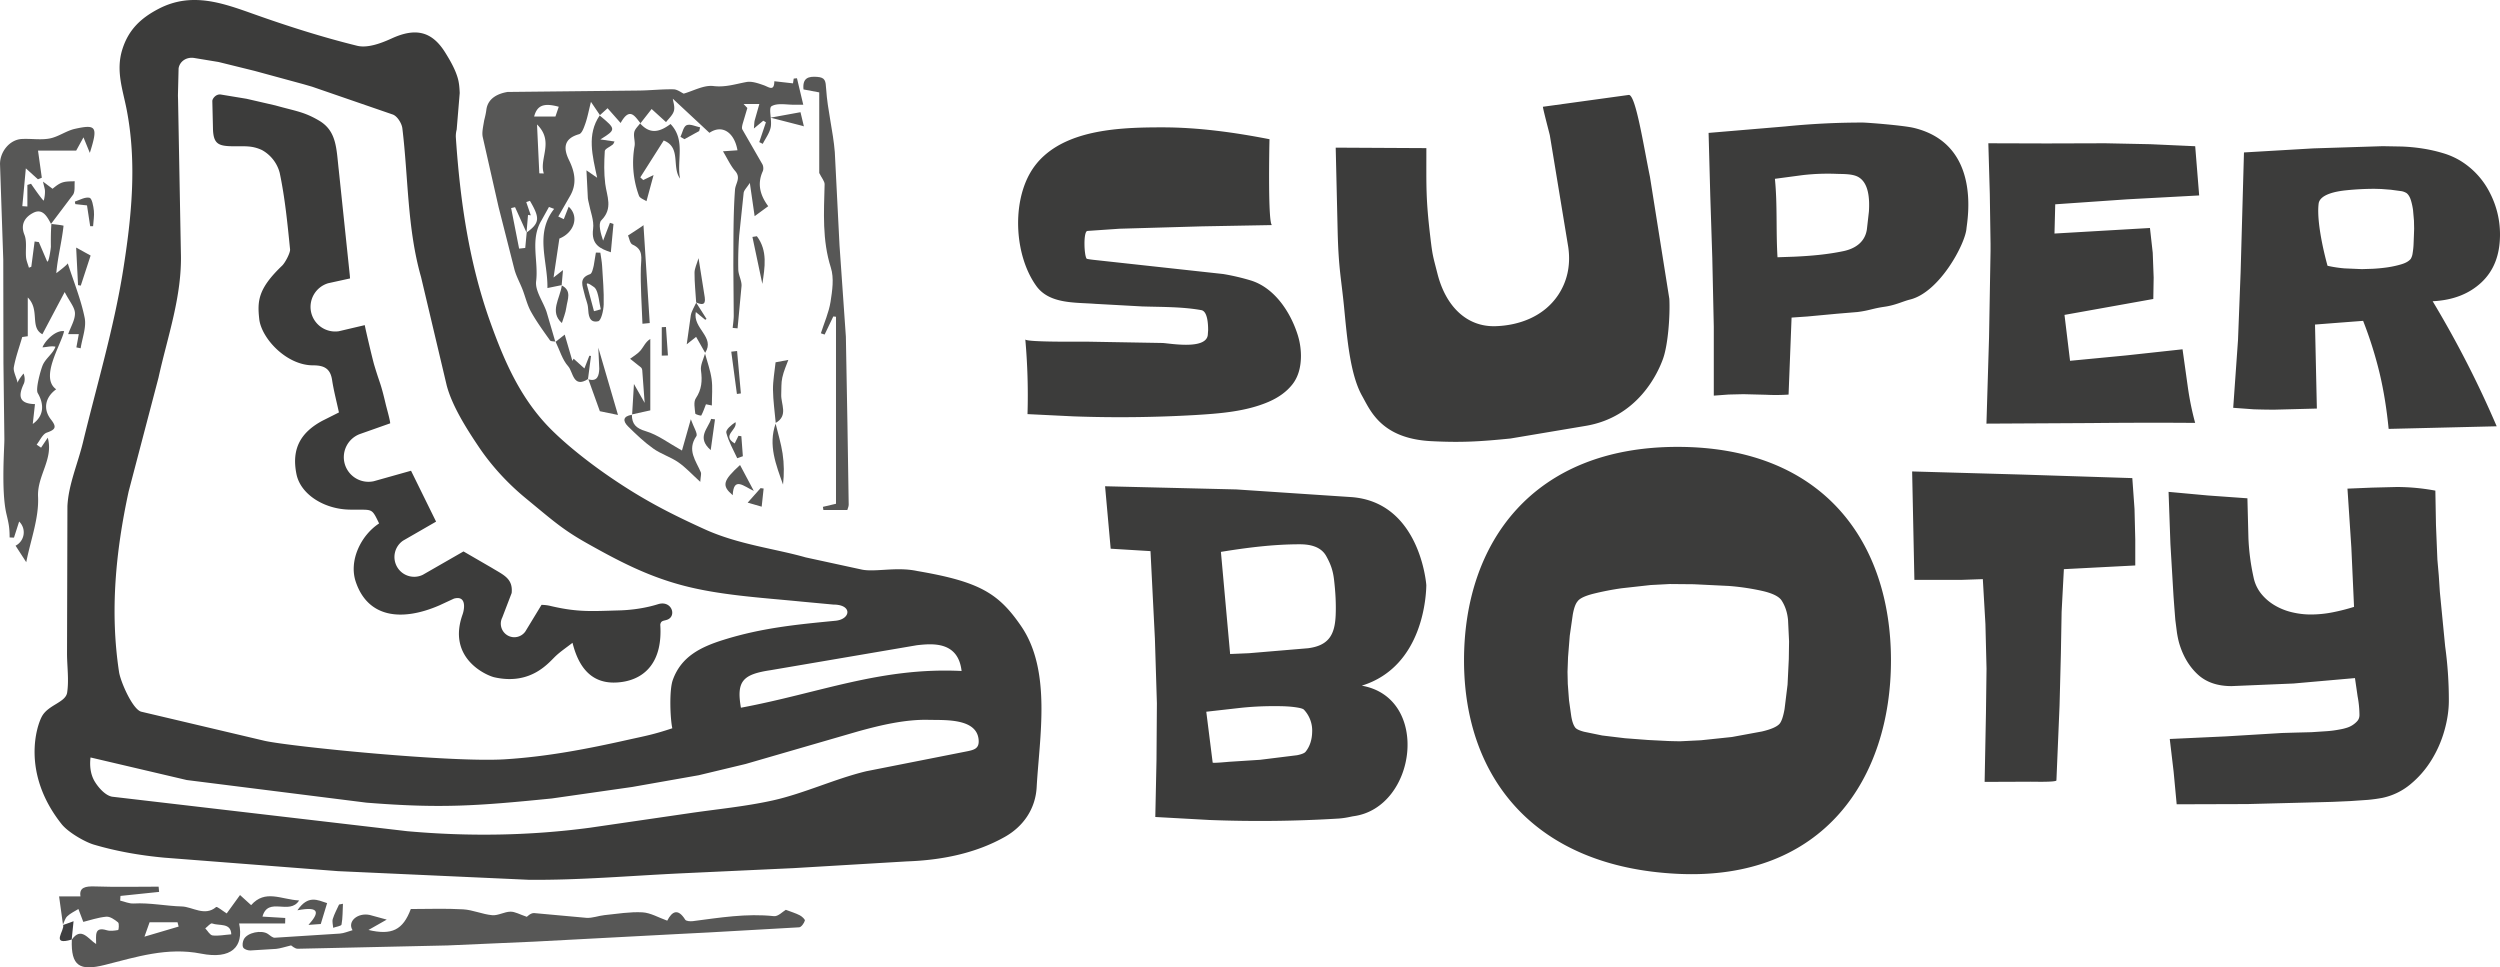
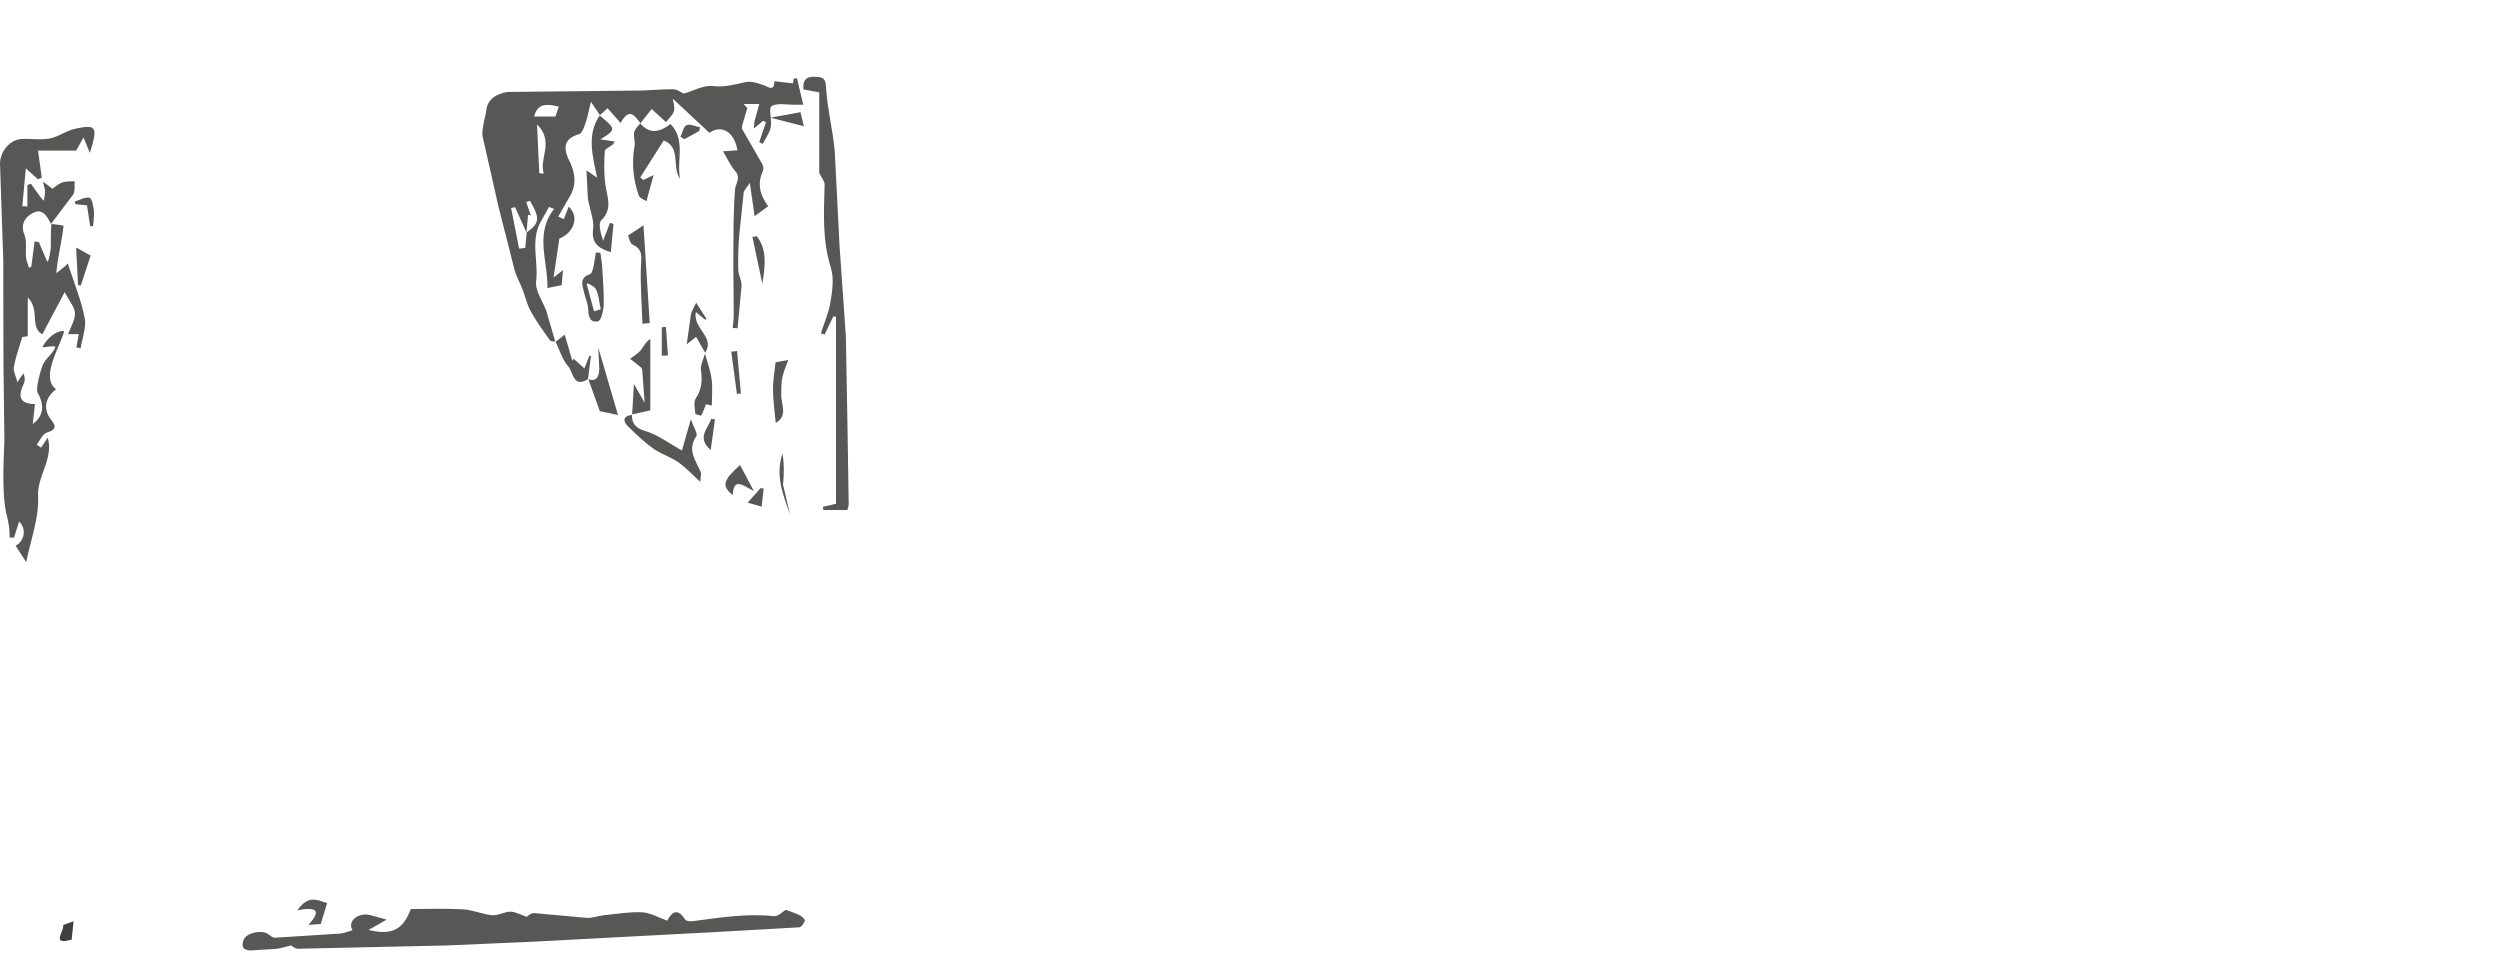
<svg xmlns="http://www.w3.org/2000/svg" viewBox="0 0 56.693 21.936">
  <path d="M1.63 21.305c-.501.151-.155-.208-.199-.332l-.007.006.244-.088-.043.421.005-.007z" fill-rule="evenodd" fill="#3f3f41" />
  <g fill="#575756">
    <path d="M18.138 20.757c-.095-.049-.2-.08-.318-.125-.067.038-.174.154-.268.144-.622-.067-1.23.034-1.841.113-.057.007-.151.001-.173-.034-.162-.26-.296-.192-.407.023-.2-.071-.379-.179-.563-.189-.284-.015-.571.034-.857.063-.138.014-.277.071-.412.062l-1.187-.108c-.079-.005-.164.085-.164.085-.165-.055-.269-.119-.373-.117-.138.002-.279.092-.413.08-.222-.02-.438-.12-.66-.133-.394-.023-.791-.007-1.186-.007-.178.475-.429.6-.96.475l.414-.235-.388-.106c-.273-.056-.511.15-.387.346-.098.027-.192.07-.288.077l-1.476.094c-.05.003-.106-.052-.156-.086-.143-.097-.466-.032-.545.121-.027.053-.04.137-.016.185.02.041.104.07.16.069l.588-.036c.096-.01.19-.043.339-.079.017.009.086.078.154.076l3.393-.075 1.96-.086 3.228-.171.743-.038 2.043-.116c.049-.003.111-.091.13-.152.009-.025-.065-.095-.114-.12zm-11.143.217l.279-.02.144-.474c-.221-.071-.43-.191-.674.163.529-.102.489.068.251.331z" />
-     <path d="M7.745 20.966c.028-.154.024-.314.032-.471l-.088.017c-.049.108-.107.213-.142.326-.019.061.004.134.009.202.065-.025.182-.039.189-.074zm-1.279-.025l.003-.124-.517-.031c.129-.464.614-.022.831-.366-.411-.023-.769-.257-1.088.106l-.252-.229-.302.417c-.092-.057-.219-.163-.24-.145-.257.22-.539-.006-.778-.013-.354-.009-.723-.088-1.094-.067-.1.005-.203-.042-.304-.066l.007-.106.876-.091-.011-.119c-.48 0-.96.012-1.439-.005-.221-.008-.368.021-.333.226H1.34l.088.639c.03-.066.049-.143.098-.189.071-.068.167-.111.252-.164l.111.292c.148-.036.333-.101.521-.118.086-.008.191.067.267.129.031.025.014.171.004.173-.085.015-.18.029-.26.005-.29-.088-.239.119-.241.314-.183-.118-.338-.401-.551-.102-.023.603.178.718.75.574.71-.179 1.415-.407 2.182-.255.68.134.973-.148.862-.684l1.043-.001zm-3.19.3l.116-.326h.634l.025.097-.775.229zm1.544-.028c-.061-.008-.11-.104-.165-.16.052-.04.121-.124.154-.112.162.061.427-.024.436.247-.162.012-.297.041-.425.025z" />
    <path d="M1.431 20.973h0zm.194.34l.005-.007v-.001zM1.274 8.828c-.375-.268.109-1.003.18-1.318-.186-.03-.427.208-.491.367.105-.005.194-.037.295-.015-.057.164-.23.265-.295.433-.041.104-.161.525-.107.619.152.261.139.522-.113.7l.05-.45c-.372-.008-.379-.194-.254-.46.033-.071.023-.167-.005-.234-.023.029-.142.175-.131.216-.043-.16-.106-.268-.089-.361.041-.225.121-.443.19-.682l.126-.018v-.879c.283.285.039.675.331.834l.506-.957c.111.216.229.346.233.479.004.151-.094.305-.154.475h.241l-.055.301.097.02c.035-.231.134-.476.091-.691-.083-.415-.247-.813-.384-1.238.008.024-.238.211-.259.226.03-.36.126-.716.164-1.077-.088-.02-.183-.027-.275-.039-.014.172-.014.344-.012.517 0 .025-.052.413-.09.322L.881 5.49.785 5.476.71 6.049l-.054.022c-.023-.078-.057-.155-.065-.235-.016-.172.024-.363-.038-.515-.101-.253.036-.409.198-.493.215-.113.319.084.406.25l.5-.663c.05-.077.028-.201.038-.304-.254.004-.308.007-.503.17l-.217-.163c.025.117.045.168.045.218a.79.79 0 0 1-.027.211c-.008.029-.279-.362-.289-.38l-.083.027v.489l-.115-.008.08-.857.274.248.088-.036-.086-.615h.866l.165-.3.144.352c.189-.596.15-.653-.339-.545-.197.044-.373.18-.57.218-.204.039-.423 0-.634.012-.284.015-.506.305-.493.589l.073 2.147.004 2.342.021 1.716c.005.158-.077 1.182.046 1.705.051.215.073.31.073.537l.099.004.117-.365a.34.34 0 0 1-.081.548l.242.374c.101-.509.291-1.002.268-1.484s.356-.852.22-1.339l-.152.226-.1-.069c.076-.095.135-.24.232-.273.199-.069.226-.126.094-.295-.185-.234-.136-.504.117-.687z" />
    <path d="M1.77 6.466l.062.011.223-.682-.328-.181.043.852zm.359-1.686c-.011-.106-.043-.281-.098-.295-.099-.024-.222.05-.333.086-.003.001.006.037.011.058l.264.029.072.471.066.001c.007-.117.03-.235.018-.35zm17.088 4.793l-.035-1.939-.144-2.07-.107-2.116c-.039-.479-.165-.951-.196-1.429-.012-.184-.017-.263-.208-.276s-.332.019-.306.285l.357.067v1.828c.057.116.124.188.122.258-.016.635-.057 1.264.142 1.89.075.236.032.521-.008.776-.039.242-.144.475-.219.711l.085.029.197-.411.061.007v4.241l-.297.07.011.071h.543c.01-.039.032-.08.031-.121l-.029-1.871zM13.6 2.618l.005-.007h0l-.006.006z" />
    <path d="M13.542 4.031l-.243-.168.032.633c.002.033.013.065.019.097.037.2.125.406.1.597-.048.363.165.45.402.531l.06-.641-.08-.027-.155.404c-.052-.156-.119-.381-.04-.461.27-.272.124-.544.088-.829-.031-.244-.025-.495-.01-.741.003-.052.12-.096.181-.148.019-.016.026-.045.04-.069l-.321-.047c.36-.226.36-.231-.016-.543-.294.432-.165.906-.057 1.412zm.701 5.639c.18.178.365.355.57.501.174.125.39.189.567.311.165.113.303.266.5.445.009-.134.028-.182.013-.217-.111-.262-.319-.502-.102-.818.038-.055-.062-.204-.125-.385l-.201.71c-.305-.17-.546-.357-.819-.438-.224-.067-.315-.161-.317-.372-.198.03-.215.135-.086.263z" />
    <path d="M14.335 9.397l-.007.001.001.008.005-.001z" />
    <path d="M14.747 7.686c-.111.07-.15.176-.218.258s-.159.129-.24.192l.247.197c.015.013.026.038.028.058l.055.745-.243-.428-.041.689.412-.091v-1.62zm-.178-.344l.165-.016-.142-2.221c.002.011-.33.221-.35.235.026.057.042.18.101.206.257.114.196.305.19.518-.012.426.021.852.036 1.278zm-.555 2.068l-.446-1.526.022.483c-.008.148-.039.295-.247.235l.26.723.411.085z" />
    <path d="M13.342 8.602l-.003-.009-.005.003-.001.004zm.171-2.874l-.049.297c-.017.069-.038.177-.083.192-.27.091-.162.278-.128.445.022.108.075.212.082.319.011.165.023.349.23.304.068-.015.122-.247.125-.381.008-.292-.019-.586-.036-.878-.006-.099-.026-.198-.04-.296l-.101-.002zm-.043 1.329l-.161-.601c-.024-.09.175.063.183.072.082.092.101.371.132.486l-.154.043zm2.516.954h0z" />
    <path d="M16.009 9.168l.134.027c0-.216.02-.411-.006-.6-.027-.195-.097-.384-.149-.575-.037.127-.108.259-.092.379.032.233.019.431-.117.634-.055.082-.023.229-.012.345.002.02.13.054.135.046.043-.08.072-.167.107-.256zm1.868-1.006l-.289.054c-.021.206-.061.413-.059.62.003.252.04.503.062.754.291-.166.115-.425.125-.648.006-.127-.003-.257.024-.379.032-.148.096-.288.137-.401zm-5.278-.411l-.001-.003h0l-.006-.001.002.008z" />
    <path d="M13.334 8.596l.068-.524-.037-.005-.112.288-.245-.221-.028.05-.174-.596-.206.163c.092.189.151.407.286.557.111.123.11.506.448.288zm2.445-1.52l.214.176c.009-.007.019-.013.029-.02l-.234-.368c-.042.094-.103.185-.122.283l-.093.661.213-.169.205.362c.233-.361-.285-.548-.212-.925z" />
    <path d="M15.986 8.011l.007-.006-.002-.003zm1.603 1.596l.003-.009z" />
-     <path d="M17.757 10.989c.026-.237.025-.473-.01-.704s-.104-.453-.158-.678c-.172.487.009.932.168 1.382zm-1.141.241c.02-.432.248-.202.478-.098l-.312-.587c-.392.358-.42.468-.166.685zm.548-5.873l-.101.016.225 1.065c.056-.374.124-.753-.124-1.081zm-1.377 1.502l-.004-.002h-.001.001l.004.007.001-.001z" />
-     <path d="M15.982 6.744l-.141-.89c-.039.133-.09.231-.091.329-.001.225.023.451.037.676.116.049.222.075.195-.115zm.489 3.071c.051.2.16.385.247.576l.128-.045-.034-.454-.066-.009-.085.173c-.306-.186.068-.302.018-.483-.1.067-.226.173-.208.242zm-3.729-2.489c.031-.105.085-.23.102-.36.023-.172.129-.372-.104-.492-.04.297-.284.598.002.852z" />
+     <path d="M17.757 10.989c.026-.237.025-.473-.01-.704c-.172.487.009.932.168 1.382zm-1.141.241c.02-.432.248-.202.478-.098l-.312-.587c-.392.358-.42.468-.166.685zm.548-5.873l-.101.016.225 1.065c.056-.374.124-.753-.124-1.081zm-1.377 1.502l-.004-.002h-.001.001l.004.007.001-.001z" />
    <path d="M12.741 6.474l.001-.008h.001l-.007.001v.004zm3.376 3.733l.097-.697-.088-.011c-.061.216-.341.417-.009.708zm.684-1.285l-.086-.962-.132.015.128.959.09-.012z" />
    <path d="M11.31 4.709l.356 1.402c.043.158.126.304.185.457.064.166.104.345.189.498.126.227.281.439.432.652.018.025.077.021.12.029l-.196-.671c-.078-.236-.265-.479-.238-.699.057-.46-.142-.944.123-1.382l.168-.302.117.044c-.443.566-.142 1.174-.152 1.795l.323-.066.03-.341-.214.168.132-.883c.328-.131.461-.495.211-.723l-.111.283-.125-.06.255-.445c.172-.281.128-.55-.01-.831-.13-.265-.13-.49.227-.591.067-.019.112-.156.144-.247.046-.133.072-.274.125-.486l.204.301.173-.157.296.335c.207-.373.322-.15.448.001-.048.069-.124.133-.139.208-.021.101.025.215.007.317a2.16 2.16 0 0 0 .1 1.124c.021.057.118.088.17.124l.161-.593-.234.113-.067-.061.531-.836c.402.155.176.604.372.865-.085-.408.134-.87-.217-1.239-.286.216-.489.207-.687-.01l.258-.33.327.297c.06-.08.151-.157.178-.253s-.016-.201-.024-.277l.83.773c.289-.197.565-.01.636.396l-.329.023c.105.174.172.326.276.446.139.159.007.281-.003.425-.042.57-.034 1.144-.038 1.717l.009 1.136c0 .094-.015.187-.024.281l.111.01.09-.962c.006-.122-.071-.246-.074-.37-.006-.259.002-.519.021-.777l.101-.963c.008-.061.069-.115.14-.226l.109.754.308-.226c-.175-.237-.259-.497-.123-.794.019-.043.014-.115-.009-.157l-.454-.789c-.018-.032-.004-.086.006-.127l.107-.36-.086-.091h.358l-.105.37c-.012.046-.01.095-.019.186l.213-.177.06.036-.151.449.079.04c.063-.125.155-.245.181-.378.012-.062.007-.14 0-.215l.746.192c-.016.03.006.008.003-.008l-.074-.309-.675.123c-.011-.12-.026-.233.019-.259.135-.08.348-.03.529-.033h.19l-.143-.601-.074.008-.016.108-.423-.048c-.004.242-.124.131-.242.09s-.265-.094-.386-.073c-.25.045-.479.125-.753.092-.219-.026-.458.111-.674.172-.057-.025-.144-.097-.234-.098-.26-.005-.521.025-.781.028l-2.98.032c-.212.036-.447.137-.481.407-.007.059-.024.142-.049.237-.025.154-.054.27-.033.376l.363 1.604zm1.022-.775l-.102-.003-.052-1.109c.397.391.042.772.154 1.112zm.339-1.513l-.075.221h-.483c.067-.251.215-.315.558-.221zm-.991 2.277l.26.576.034-.4.063.009-.103-.3.083-.029c.232.393.222.503-.073.718l-.033.351-.139.015-.181-.919.089-.021zm3.327 2.722v.645l.14-.004-.045-.646-.095.005z" />
    <path d="M15.856 2.971l.021-.083c-.104-.021-.228-.084-.307-.049-.072.032-.095.172-.139.265l.09.052.335-.185zm1.461 8.108l-.069-.01-.293.33.318.091.044-.411z" />
  </g>
-   <path d="M23.158 14.201c-.513-.748-.941-1.01-2.358-1.252-.484-.104-.976.038-1.282-.038l-1.248-.271c-.688-.197-1.525-.291-2.286-.636-.829-.377-1.42-.686-2.155-1.189-.441-.302-.941-.689-1.324-1.069-.694-.69-1.066-1.543-1.391-2.453-.48-1.346-.682-2.758-.777-4.181a.58.58 0 0 1 .019-.172l.069-.83c-.005-.121-.014-.229-.042-.33-.058-.207-.172-.404-.287-.589-.305-.49-.68-.564-1.214-.319-.24.11-.548.224-.783.166C7.309.843 6.53.595 5.762.322 5.044.067 4.347-.19 3.597.2c-.394.205-.681.466-.823.921-.152.485.011.913.098 1.362.238 1.223.11 2.452-.081 3.652-.21 1.314-.596 2.601-.91 3.898-.117.483-.329.96-.352 1.446l-.009 3.344c.001.294.046.594.003.882-.033.222-.415.275-.565.528-.124.21-.484 1.29.438 2.454.15.189.529.406.731.466.516.153 1.057.246 1.594.296l3.944.306 4.325.196c1.165.011 2.331-.094 3.497-.148l2.504-.116 2.573-.153c.776-.027 1.551-.177 2.223-.556.423-.238.696-.638.722-1.13.062-1.122.343-2.634-.351-3.647zm-2.366.431c.354-.04.937-.092 1.014.584-1.834-.09-3.217.499-5.004.833-.104-.599.036-.756.672-.851l3.318-.566zM2.915 11.154l.679-2.588c.205-.934.536-1.846.508-2.826l-.064-3.474-.001-.028-.002-.067.001-.047.014-.572c.023-.158.176-.266.355-.237l.552.091.818.202.411.112.698.19.193.056 1.833.632c.099.037.2.198.214.311.137 1.126.109 2.269.425 3.377l.581 2.455c.125.472.458.993.73 1.397.292.433.657.827 1.06 1.159.607.499.829.706 1.39 1.022.72.405 1.345.731 2.128.945.858.235 1.832.289 2.73.378l.73.068c.438 0 .395.334.048.367-.877.085-1.663.16-2.533.431-.529.165-.966.382-1.156.912-.085.236-.058.887-.011 1.095-.436.145-.608.173-.995.259-.924.208-1.847.386-2.805.445-1.222.076-4.844-.288-5.44-.418l-2.8-.661c-.196-.046-.473-.679-.507-.903-.209-1.377-.074-2.738.216-4.083zm19.004 5.886l-2.272.449c-.708.17-1.409.503-2.116.661-.622.139-1.262.198-1.895.291l-2.262.33c-1.377.183-2.758.202-4.142.078l-6.689-.782c-.147-.025-.3-.192-.388-.333-.106-.169-.125-.373-.102-.557l2.182.512 4.074.513c1.694.135 2.506.075 4.204-.095l1.824-.261 1.508-.266 1.063-.255 2.556-.741c.511-.141 1.066-.273 1.595-.26.355.009 1.076-.042 1.132.437.024.213-.092.243-.272.279zM5.291 3.317c.264.003.42-.02.648.085a.83.83 0 0 1 .404.518c.12.57.177 1.155.235 1.736.008.072-.108.299-.181.369-.541.518-.564.795-.518 1.21.048.434.614 1.051 1.222 1.05.253 0 .391.075.43.333.036.236.097.467.155.735l-.378.19c-.469.254-.706.613-.585 1.209.09.442.582.759 1.108.8.11.009.222.005.332.006.284.001.284.001.434.312-.416.273-.689.845-.53 1.321.273.816 1.037.91 1.897.537l.33-.153c.28-.077.246.218.195.362-.353.994.544 1.383.726 1.423.834.185 1.231-.338 1.39-.486.108-.101.232-.184.378-.297.173.695.554.975 1.136.886.519-.08.911-.467.854-1.298.017-.104.086-.08.171-.117.204-.09.083-.442-.223-.346-.27.085-.586.132-.87.14-.628.017-.939.046-1.552-.097a.89.89 0 0 0-.219-.028l-.367.604c-.092.13-.27.169-.408.085s-.187-.259-.115-.402l.213-.556c.033-.331-.187-.409-.445-.568l-.647-.375-.923.53c-.209.102-.465.026-.583-.179a.45.45 0 0 1 .136-.596l.748-.431-.568-1.154-.846.238a.56.56 0 0 1-.655-.386.56.56 0 0 1 .338-.683l.69-.244c.003-.056-.084-.361-.1-.43-.123-.522-.123-.43-.261-.891-.037-.122-.203-.828-.215-.906l-.591.139a.56.56 0 0 1-.626-.433.56.56 0 0 1 .387-.656l.496-.109-.006-.077-.25-2.384c-.056-.486-.043-.885-.455-1.123-.337-.196-.513-.208-.985-.34l-.651-.15-.587-.097c-.109-.014-.19.096-.189.149l.015.639c.012.337.127.383.461.386zm24.211 4.748c0 .268-.064.485-.193.65s-.31.298-.545.399c-.515.221-1.108.264-1.661.298a29.48 29.48 0 0 1-2.757.03l-1.045-.051c.017-.571 0-1.135-.05-1.695.006.068 1.307.05 1.404.052l1.711.03c.193.013.979.154 1.023-.179l.008-.113c0-.116-.008-.427-.155-.453-.434-.078-.903-.07-1.343-.084l-1.07-.059c-.452-.035-1.034.007-1.33-.407-.481-.673-.551-1.816-.151-2.538a1.58 1.58 0 0 1 .331-.415c.679-.609 1.813-.642 2.677-.642.818 0 1.632.113 2.433.269-.005.154-.039 1.949.059 1.947l-1.59.029-1.599.046-.273.008-.726.05c-.098.008-.075.57-.017.629.005.006.053.014.142.025l2.954.323a5.04 5.04 0 0 1 .629.147c.523.163.878.69 1.045 1.187a1.61 1.61 0 0 1 .089.517zm8.354-1.287c.019.362-.026 1.036-.145 1.363-.104.288-.551 1.326-1.773 1.52l-1.684.283c-.687.069-1.113.096-1.803.06-1.132-.06-1.378-.7-1.562-1.026-.275-.487-.342-1.33-.409-2.01-.065-.663-.123-.86-.145-1.687l-.045-1.933 2.056.011c0 .883-.014 1.139.089 2.011.051.434.056.418.164.842.186.73.658 1.203 1.311 1.185.535-.015 1.102-.217 1.43-.715.186-.283.286-.643.224-1.076l-.418-2.537c-.006-.032-.169-.647-.156-.648l1.944-.268c.157-.022.338 1.158.482 1.856l.44 2.769zm6.738-1.594c-.028.349-.611 1.445-1.281 1.609-.162.04-.327.128-.581.164-.272.039-.338.085-.611.119l-.457.038-.675.063-.361.025-.068 1.746a4.38 4.38 0 0 1-.512.004l-.512-.013-.336.008-.336.025V7.411L38.83 5.85l-.046-1.418-.038-1.418 1.741-.147c.584-.059 1.168-.088 1.749-.088.101 0 .929.064 1.167.122 1.549.375 1.206 2.109 1.191 2.283zm-2.212-.389c.019-.301-.009-.636-.227-.773-.136-.086-.364-.073-.52-.08a5.01 5.01 0 0 0-.755.029l-.63.084c.059.59.022 1.187.059 1.779l.378-.013c.373-.017.75-.049 1.116-.126.269-.056.491-.206.533-.495l.046-.405zm7.489-.363l-1.632.088-1.632.113-.017.663 2.165-.126.063.562.021.562-.004.243-.004.243-2.014.361.126 1.041 1.271-.122 1.28-.139.118.843c.039.282.095.558.168.826a133.22 133.22 0 0 0-2.367.004l-2.366.013.059-1.955.034-1.964v-.157l-.017-1.137-.033-1.145 1.322.004 1.33-.004 1.02.021 1.019.046.09 1.116zm6.822.889c0 .459-.14.819-.42 1.082s-.649.406-1.107.428c.554.923 1.038 1.869 1.452 2.836l-2.45.059c-.045-.453-.112-.87-.202-1.25a9.1 9.1 0 0 0-.377-1.2l-.55.042-.541.042.042 1.905-.957.025a14.59 14.59 0 0 1-.474-.008l-.466-.034.109-1.54.059-1.532.076-2.719 1.573-.092 1.573-.05.436.008a4.04 4.04 0 0 1 .474.046 3.4 3.4 0 0 1 .461.105 1.66 1.66 0 0 1 .398.176 1.8 1.8 0 0 1 .659.718 2.05 2.05 0 0 1 .232.953zm-1.947-.134l-.004-.184-.021-.239c-.011-.081-.028-.157-.05-.227s-.053-.121-.093-.155a.32.32 0 0 0-.143-.05l-.214-.029-.218-.017-.147-.004a6.21 6.21 0 0 0-.659.034c-.216.022-.591.09-.617.303-.06.492.202 1.408.202 1.408.123.028.252.048.386.059l.394.017.247-.008a3.67 3.67 0 0 0 .336-.033c.114-.017.221-.041.319-.071s.167-.072.206-.122a.34.34 0 0 0 .042-.13 1.59 1.59 0 0 0 .021-.201l.008-.205.005-.146zm-22.401 8.084c-.003.181-.049 1.84-1.464 2.278 1.566.275 1.244 2.765-.185 2.96-.059.008-.171.042-.349.054a29.28 29.28 0 0 1-2.918.032l-1.23-.068.027-1.285.009-1.294-.045-1.461-.1-1.989-.903-.055-.127-1.416 1.488.036 1.488.036 1.873.125.725.048c1.572.107 1.711 1.986 1.711 1.999zm-2.056.689c.012-.269-.005-.542-.036-.809-.024-.208-.073-.352-.177-.539-.125-.227-.387-.269-.601-.269-.6 0-1.197.076-1.788.172l.209 2.316.427-.018 1.343-.113c.458-.061.603-.296.623-.74zm-.533 2.642a.69.69 0 0 0-.186-.508c-.018-.018-.06-.033-.127-.045-.18-.033-.371-.036-.554-.036-.258 0-.515.013-.772.041l-.762.086.145 1.153c.005.018.368-.018.39-.019l.686-.044.839-.104c.103-.021.166-.047.191-.077.103-.127.147-.286.15-.447zm18.666-4.366v.587l-1.619.084-.051.965-.017.957-.03 1.171-.071 1.698c-.018.044-.548.027-.604.029l-1.024.004.03-1.556.013-1.011-.025-1.011-.059-1.02-.491.017h-1.061l-.051-2.459 2.501.071 2.492.08.05.701.017.693zm7.111 3.65c0 .218-.034.447-.102.686a2.61 2.61 0 0 1-.297.672c-.13.209-.289.391-.477.545a1.46 1.46 0 0 1-.635.305 3.51 3.51 0 0 1-.329.045l-.394.027-.403.018-.338.009-1.594.041-1.603.005-.069-.736-.088-.745 1.275-.059 1.274-.077.311-.009.353-.009.352-.023a2.44 2.44 0 0 0 .301-.041c.037-.006.082-.016.134-.032a.52.52 0 0 0 .144-.064c.043-.028.08-.059.111-.095s.047-.082.047-.136a2.38 2.38 0 0 0-.042-.422l-.06-.414-1.395.123-1.404.059c-.322 0-.578-.089-.77-.268s-.331-.414-.417-.704c-.019-.067-.036-.147-.051-.241l-.037-.29-.023-.295-.018-.245-.07-1.181-.042-1.181.894.082.894.064.023.904a5.08 5.08 0 0 0 .116.886.87.87 0 0 0 .176.377c.086.106.19.194.31.264a1.4 1.4 0 0 0 .389.154c.139.033.279.05.422.05a2.57 2.57 0 0 0 .5-.05 4.47 4.47 0 0 0 .482-.123l-.061-1.345-.088-1.336.556-.023.556-.014c.291 0 .584.027.881.082l.014.781.032.781.032.368.024.368.12 1.231a8.89 8.89 0 0 1 .084 1.231zm-17.492-5.752c-3.275 0-4.841 2.168-4.841 4.841s1.61 4.685 4.841 4.841c3.314.161 4.841-2.167 4.841-4.841s-1.527-4.841-4.841-4.841zm2.524 4.814l-.028.577-.068.554c-.03.17-.068.281-.113.334-.06.068-.194.127-.401.175l-.679.125-.701.074-.47.023a10.67 10.67 0 0 1-.277-.006l-.453-.023-.526-.04-.515-.062-.413-.085c-.113-.03-.181-.064-.204-.102-.038-.053-.066-.136-.085-.249l-.051-.362-.028-.374-.006-.271.012-.334.039-.487.068-.475c.026-.147.062-.247.107-.3.045-.068.166-.126.362-.176a6.33 6.33 0 0 1 .64-.124l.656-.073.436-.023.543.005.798.039a5.39 5.39 0 0 1 .758.113c.23.053.375.125.435.215.083.128.132.277.147.447l.023.481-.006.404z" fill="#3c3c3b" />
</svg>